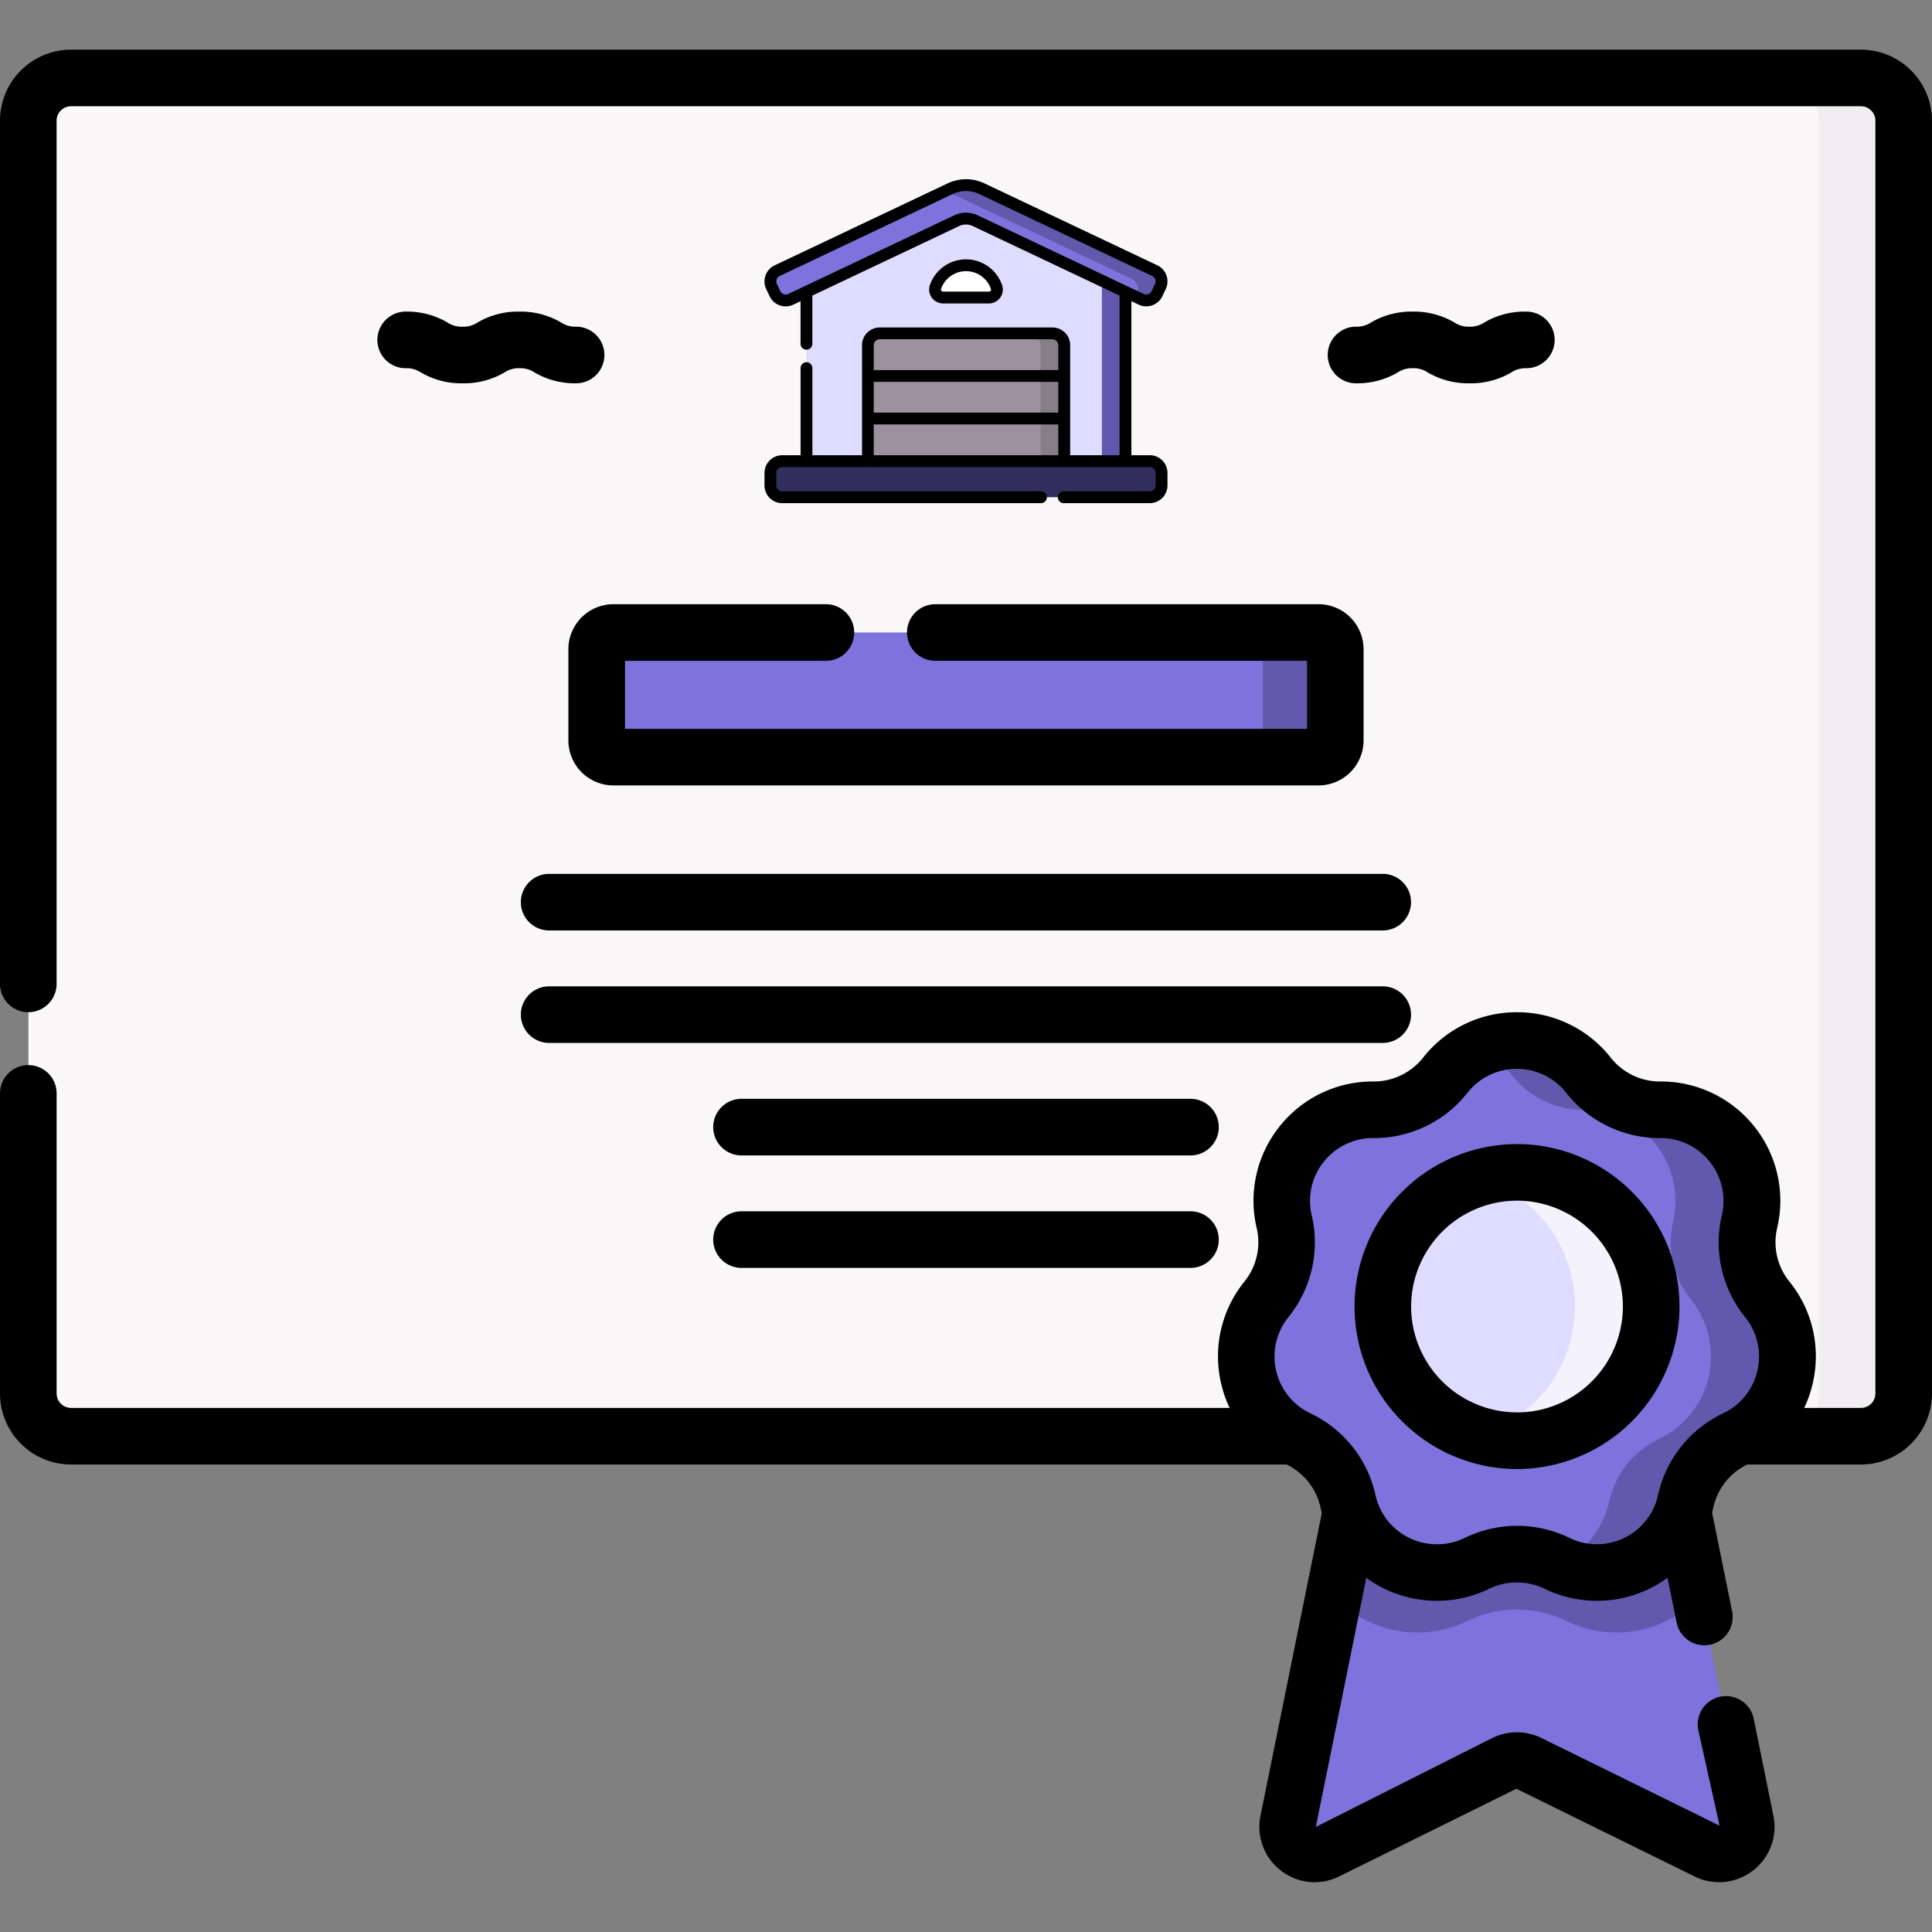
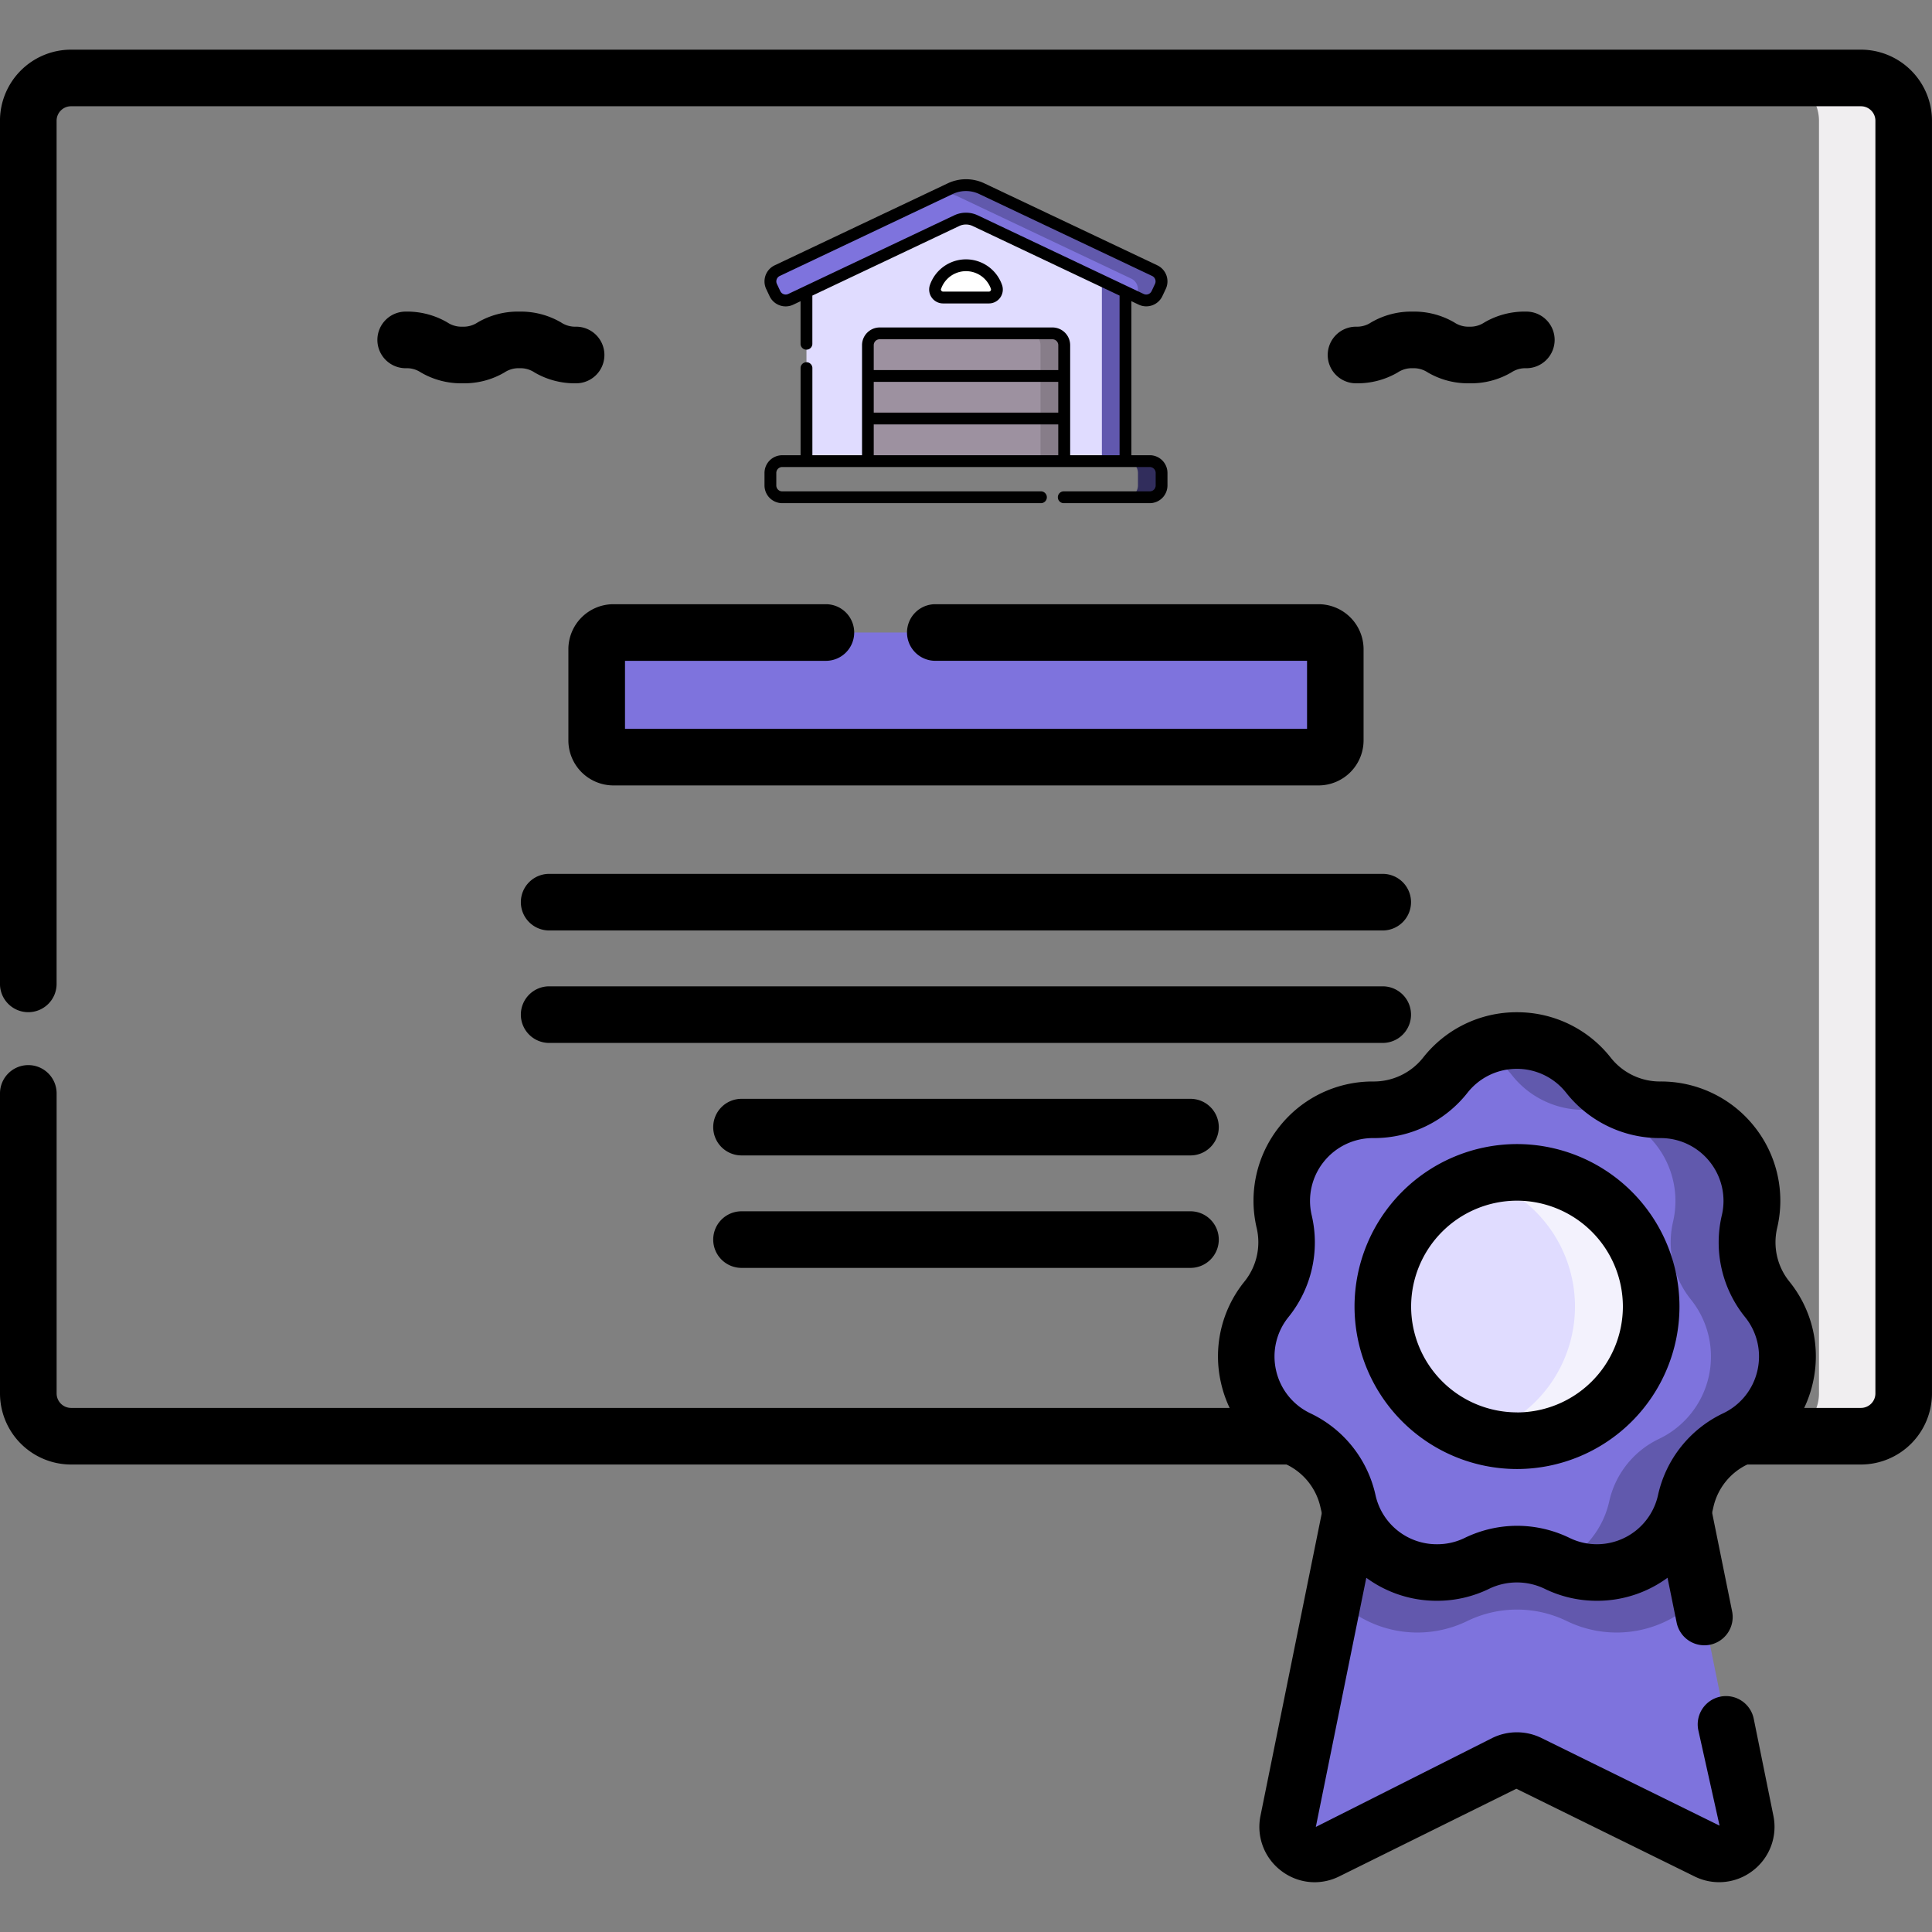
<svg xmlns="http://www.w3.org/2000/svg" width="77.113" height="77.113" viewBox="0 0 77.113 77.113">
  <rect x="0" y="0" width="77.113" height="77.113" fill="#808080" stroke="none" />
  <defs>
    <clipPath id="clip-path">
      <path id="path10557" d="M0-682.665H77.113v77.113H0Z" transform="translate(0 682.665)" />
    </clipPath>
  </defs>
  <g id="Group_5093" data-name="Group 5093" transform="translate(22429.5 -6438.335)">
    <g id="g10551" transform="translate(-22429.5 6438.335)">
      <g id="g10553" transform="translate(0 0)">
        <g id="g10555" clip-path="url(#clip-path)">
          <g id="g10561" transform="translate(1.13 3.115)">
-             <path id="path10563" d="M-574.4-425.693h-71.44a1.707,1.707,0,0,1-1.707-1.707v-50.8a1.707,1.707,0,0,1,1.707-1.707h71.44A1.707,1.707,0,0,1-572.7-478.2v50.8a1.707,1.707,0,0,1-1.707,1.707" transform="translate(647.552 479.903)" fill="#faf7f8" />
-           </g>
+             </g>
          <g id="g10565" transform="translate(70.894 3.115)">
            <path id="path10567" d="M-26.561,0h-3.382a1.707,1.707,0,0,1,1.707,1.707V52.5a1.707,1.707,0,0,1-1.707,1.707h3.382A1.707,1.707,0,0,0-24.854,52.5V1.707A1.707,1.707,0,0,0-26.561,0" transform="translate(29.944)" fill="#f0eef0" />
          </g>
          <g id="g10569" transform="translate(0 1.986)">
            <path id="path10571" d="M64.276-312.307H-7.164A2.84,2.84,0,0,1-10-315.143v-11.976a1.13,1.13,0,0,1,1.13-1.13,1.13,1.13,0,0,1,1.13,1.13v11.976a.578.578,0,0,0,.577.577h71.44a.578.578,0,0,0,.577-.577v-50.8a.578.578,0,0,0-.577-.577H-7.164a.578.578,0,0,0-.577.577v34.452a1.13,1.13,0,0,1-1.13,1.13,1.13,1.13,0,0,1-1.13-1.13v-34.452a2.84,2.84,0,0,1,2.836-2.836h71.44a2.84,2.84,0,0,1,2.837,2.836v50.8A2.84,2.84,0,0,1,64.276-312.307Z" transform="translate(10 368.775)" />
          </g>
          <g id="g10597" transform="translate(23.817 25.246)">
            <path id="path10599" d="M-226.287-39.062H-254.44a.663.663,0,0,1-.663-.663v-3.648a.663.663,0,0,1,.663-.663h28.153a.663.663,0,0,1,.663.663v3.648a.663.663,0,0,1-.663.663" transform="translate(255.103 44.036)" fill="#7e73dd" />
          </g>
          <g id="g10601" transform="translate(49.741 25.246)">
-             <path id="path10603" d="M-22.713,0h-2.892a.663.663,0,0,1,.663.663V4.311a.663.663,0,0,1-.663.663h2.892a.663.663,0,0,0,.663-.663V.663A.663.663,0,0,0-22.713,0" transform="translate(25.605)" fill="#6158ae" />
-           </g>
+             </g>
          <g id="g10605" transform="translate(22.687 24.116)">
            <path id="path10607" d="M-61.037-2.767H-89.19a1.8,1.8,0,0,1-1.793-1.793V-8.207A1.8,1.8,0,0,1-89.19-10h8.485a1.13,1.13,0,0,1,1.13,1.13,1.13,1.13,0,0,1-1.13,1.13h-8.018v2.715H-61.5V-7.741H-76.337a1.13,1.13,0,0,1-1.13-1.13A1.13,1.13,0,0,1-76.337-10h15.3a1.8,1.8,0,0,1,1.793,1.793v3.648A1.8,1.8,0,0,1-61.037-2.767Z" transform="translate(90.982 10)" />
          </g>
          <g id="g10609" transform="translate(20.789 34.879)">
            <path id="path10611" d="M24.4-7.741H-8.87A1.13,1.13,0,0,1-10-8.87,1.13,1.13,0,0,1-8.87-10H24.4a1.13,1.13,0,0,1,1.13,1.13A1.13,1.13,0,0,1,24.4-7.741Z" transform="translate(10 10)" />
          </g>
          <g id="g10613" transform="translate(20.789 39.368)">
            <path id="path10615" d="M24.4-7.741H-8.87A1.13,1.13,0,0,1-10-8.87,1.13,1.13,0,0,1-8.87-10H24.4a1.13,1.13,0,0,1,1.13,1.13A1.13,1.13,0,0,1,24.4-7.741Z" transform="translate(10 10)" />
          </g>
          <g id="g10617" transform="translate(28.467 43.858)">
            <path id="path10619" d="M9.049-7.741H-8.87A1.13,1.13,0,0,1-10-8.87,1.13,1.13,0,0,1-8.87-10H9.049a1.13,1.13,0,0,1,1.13,1.13A1.13,1.13,0,0,1,9.049-7.741Z" transform="translate(10 10)" />
          </g>
          <g id="g10621" transform="translate(28.467 48.347)">
            <path id="path10623" d="M9.049-7.741H-8.87A1.13,1.13,0,0,1-10-8.87,1.13,1.13,0,0,1-8.87-10H9.049a1.13,1.13,0,0,1,1.13,1.13A1.13,1.13,0,0,1,9.049-7.741Z" transform="translate(10 10)" />
          </g>
          <g id="g10625" transform="translate(51.395 58.723)">
            <path id="path10627" d="M-131.5-119.056l-7.113-3.5a1.083,1.083,0,0,0-.957,0l-7.113,3.5a1.083,1.083,0,0,1-1.54-1.187l2.831-13.974h12.6l2.831,13.974a1.083,1.083,0,0,1-1.54,1.187" transform="translate(148.246 134.217)" fill="#7e73dd" />
          </g>
          <g id="g10629" transform="translate(53.24 58.723)">
            <path id="path10631" d="M-106.873,0h-12.6l-1.009,4.979a4.541,4.541,0,0,0,5.322,1,4.541,4.541,0,0,1,3.975,0,4.541,4.541,0,0,0,5.322-1Z" transform="translate(120.482)" fill="#6258ad" />
          </g>
          <g id="g10633" transform="translate(50.266 57.593)">
            <path id="path10635" d="M-155.039-43.971a2.2,2.2,0,0,1-1.348-.463,2.2,2.2,0,0,1-.818-2.192l2.831-13.974a1.13,1.13,0,0,1,1.107-.905h12.6a1.13,1.13,0,0,1,1.107.905l1.179,5.818a1.13,1.13,0,0,1-.883,1.331,1.13,1.13,0,0,1-1.331-.883l-1-4.913h-10.754l-2.648,13.069,7.047-3.552a2.227,2.227,0,0,1,1.955,0l7.113,3.5-.85-3.818a1.13,1.13,0,0,1,.883-1.331,1.13,1.13,0,0,1,1.331.883l.784,3.869a2.2,2.2,0,0,1-.818,2.192,2.2,2.2,0,0,1-2.328.232l-7.113-3.5-7.072,3.5A2.217,2.217,0,0,1-155.039-43.971Z" transform="translate(157.25 61.505)" />
          </g>
          <g id="g10637" transform="translate(49.753 41.532)">
            <path id="path10639" d="M-107.2-10.852h0a3.639,3.639,0,0,0,2.87,1.382,3.639,3.639,0,0,1,3.559,4.463A3.638,3.638,0,0,0-100.06-1.9a3.639,3.639,0,0,1-1.27,5.566,3.639,3.639,0,0,0-1.986,2.49,3.639,3.639,0,0,1-5.144,2.477,3.639,3.639,0,0,0-3.185,0,3.639,3.639,0,0,1-5.144-2.477,3.639,3.639,0,0,0-1.986-2.49,3.639,3.639,0,0,1-1.27-5.566,3.638,3.638,0,0,0,.709-3.105,3.639,3.639,0,0,1,3.559-4.463,3.639,3.639,0,0,0,2.87-1.382,3.639,3.639,0,0,1,5.709,0" transform="translate(120.849 12.234)" fill="#7e73dd" />
          </g>
          <g id="g10641" transform="translate(59.021 41.532)">
            <path id="path10643" d="M-90.467-81.136h0a3.638,3.638,0,0,1-.709-3.105,3.639,3.639,0,0,0-3.559-4.463,3.639,3.639,0,0,1-2.87-1.382,3.64,3.64,0,0,0-4.382-1.047,3.618,3.618,0,0,1,1.326,1.047,3.638,3.638,0,0,0,2.87,1.382,3.639,3.639,0,0,1,3.56,4.463,3.639,3.639,0,0,0,.709,3.105,3.639,3.639,0,0,1-1.27,5.566,3.639,3.639,0,0,0-1.986,2.49A3.619,3.619,0,0,1-98.8-70.574a3.638,3.638,0,0,0,5.079-2.506,3.639,3.639,0,0,1,1.986-2.49,3.639,3.639,0,0,0,1.27-5.566" transform="translate(101.988 91.469)" fill="#6159ad" />
          </g>
          <g id="g10645" transform="translate(48.622 40.402)">
            <path id="path10647" d="M-118.929-22.234a4.742,4.742,0,0,1,3.74,1.811,2.5,2.5,0,0,0,1.969.953,4.758,4.758,0,0,1,3.765,1.8,4.743,4.743,0,0,1,.91,4.046,2.493,2.493,0,0,0,.489,2.141,4.742,4.742,0,0,1,.933,4.05,4.742,4.742,0,0,1-2.6,3.244,2.494,2.494,0,0,0-1.37,1.717,4.744,4.744,0,0,1-4.656,3.729,4.725,4.725,0,0,1-2.084-.483,2.552,2.552,0,0,0-2.2,0,4.725,4.725,0,0,1-2.084.483,4.744,4.744,0,0,1-4.656-3.729,2.494,2.494,0,0,0-1.369-1.717,4.742,4.742,0,0,1-2.6-3.244,4.742,4.742,0,0,1,.933-4.05,2.494,2.494,0,0,0,.489-2.141,4.743,4.743,0,0,1,.91-4.046,4.743,4.743,0,0,1,3.734-1.8h0a2.511,2.511,0,0,0,2-.953A4.742,4.742,0,0,1-118.929-22.234ZM-115.746-1A2.5,2.5,0,0,0-113.3-2.963a4.74,4.74,0,0,1,2.6-3.263,2.5,2.5,0,0,0,1.367-1.707,2.5,2.5,0,0,0-.491-2.131,4.739,4.739,0,0,1-.929-4.069,2.5,2.5,0,0,0-.479-2.129,2.5,2.5,0,0,0-1.964-.949,4.758,4.758,0,0,1-3.772-1.811,2.5,2.5,0,0,0-1.968-.953,2.5,2.5,0,0,0-1.968.953,4.742,4.742,0,0,1-3.741,1.811,2.511,2.511,0,0,0-2,.949,2.5,2.5,0,0,0-.479,2.129,4.739,4.739,0,0,1-.929,4.069,2.5,2.5,0,0,0-.491,2.131,2.5,2.5,0,0,0,1.367,1.707,4.739,4.739,0,0,1,2.6,3.263A2.5,2.5,0,0,0-122.111-1a2.485,2.485,0,0,0,1.1-.255,4.8,4.8,0,0,1,2.087-.481,4.8,4.8,0,0,1,2.087.481A2.485,2.485,0,0,0-115.746-1Z" transform="translate(130.856 22.234)" />
          </g>
          <g id="g10649" transform="translate(55.194 46.794)">
            <path id="path10651" d="M-84.108-42.054A5.355,5.355,0,0,1-89.463-36.7a5.355,5.355,0,0,1-5.355-5.355,5.355,5.355,0,0,1,5.355-5.355,5.355,5.355,0,0,1,5.355,5.355" transform="translate(94.818 47.409)" fill="#e0dcff" />
          </g>
          <g id="g10653" transform="translate(59.029 46.794)">
            <path id="path10655" d="M-11.941,0a5.357,5.357,0,0,0-1.521.22A5.356,5.356,0,0,1-9.627,5.355a5.356,5.356,0,0,1-3.835,5.135,5.346,5.346,0,0,0,1.521.22A5.355,5.355,0,0,0-6.585,5.355,5.355,5.355,0,0,0-11.941,0" transform="translate(13.461)" fill="#f3f2fd" />
          </g>
          <g id="g10657" transform="translate(54.065 45.664)">
            <path id="path10659" d="M-98.334-57.409a6.492,6.492,0,0,1,6.485,6.485,6.492,6.492,0,0,1-6.485,6.485,6.492,6.492,0,0,1-6.485-6.485A6.492,6.492,0,0,1-98.334-57.409Zm0,10.711a4.231,4.231,0,0,0,4.226-4.226,4.231,4.231,0,0,0-4.226-4.226,4.23,4.23,0,0,0-4.226,4.226A4.23,4.23,0,0,0-98.334-46.7Z" transform="translate(104.818 57.409)" />
          </g>
          <g id="g10661" transform="translate(15.063 12.437)">
            <path id="path10663" d="M-2.064-7.138a3.184,3.184,0,0,1-1.664-.433,1.012,1.012,0,0,0-.6-.169,1.011,1.011,0,0,0-.6.169A3.184,3.184,0,0,1-6.6-7.138a3.184,3.184,0,0,1-1.664-.433,1.011,1.011,0,0,0-.6-.169A1.13,1.13,0,0,1-10-8.87,1.13,1.13,0,0,1-8.87-10a3.184,3.184,0,0,1,1.664.433,1.011,1.011,0,0,0,.6.169A1.012,1.012,0,0,0-6-9.567,3.184,3.184,0,0,1-4.333-10a3.184,3.184,0,0,1,1.664.433,1.011,1.011,0,0,0,.6.169,1.13,1.13,0,0,1,1.13,1.13A1.13,1.13,0,0,1-2.064-7.138Z" transform="translate(10 10)" />
          </g>
          <g id="g10665" transform="translate(52.985 12.437)">
            <path id="path10667" d="M-64.59-7.138a3.184,3.184,0,0,1-1.664-.433,1.011,1.011,0,0,0-.6-.169,1.012,1.012,0,0,0-.6.169,3.184,3.184,0,0,1-1.664.433,1.13,1.13,0,0,1-1.13-1.13,1.13,1.13,0,0,1,1.13-1.13,1.011,1.011,0,0,0,.6-.169A3.184,3.184,0,0,1-66.859-10a3.184,3.184,0,0,1,1.664.433,1.012,1.012,0,0,0,.6.169,1.011,1.011,0,0,0,.6-.169A3.184,3.184,0,0,1-62.321-10a1.13,1.13,0,0,1,1.13,1.13,1.13,1.13,0,0,1-1.13,1.13,1.011,1.011,0,0,0-.6.169A3.184,3.184,0,0,1-64.59-7.138Z" transform="translate(70.257 10)" />
          </g>
        </g>
      </g>
    </g>
    <g id="garage" transform="translate(-22398.986 6445.489)">
      <g id="Group_3404" data-name="Group 3404" transform="translate(1.675 1.151)">
        <path id="Path_21419" data-name="Path 21419" d="M66.067,89.927,59.7,86.911l-6.366,3.016v7.084H66.067Z" transform="translate(-53.334 -86.911)" fill="#e0dcff" />
      </g>
      <g id="Group_3405" data-name="Group 3405" transform="translate(13.466 3.721)">
        <path id="Path_21420" data-name="Path 21420" d="M428.667,168.7v7.53h.942v-7.084Z" transform="translate(-428.667 -168.701)" fill="#6158ae" />
      </g>
      <g id="Group_3406" data-name="Group 3406" transform="translate(0.236 0.236)">
        <path id="Path_21421" data-name="Path 21421" d="M22.3,62.34,15.677,59.2a.867.867,0,0,0-.743,0L8.313,62.34a.474.474,0,0,1-.632-.226l-.135-.286a.474.474,0,0,1,.226-.632l6.9-3.27a1.477,1.477,0,0,1,1.264,0l6.9,3.27a.474.474,0,0,1,.226.632l-.135.286a.474.474,0,0,1-.632.226Z" transform="translate(-7.5 -57.784)" fill="#7e73dd" />
      </g>
      <g id="Group_3407" data-name="Group 3407" transform="translate(4.124 6.151)">
        <path id="Path_21422" data-name="Path 21422" d="M139.114,251.176h-7.836v-4.628a.471.471,0,0,1,.471-.471h6.894a.471.471,0,0,1,.471.471Z" transform="translate(-131.278 -246.076)" fill="#9d91a0" />
      </g>
      <g id="Group_3408" data-name="Group 3408" transform="translate(0.236 11.251)">
-         <path id="Path_21423" data-name="Path 21423" d="M7.5,409.381v-.5a.471.471,0,0,1,.471-.471h14.67a.471.471,0,0,1,.471.471v.5a.471.471,0,0,1-.471.471H7.971A.471.471,0,0,1,7.5,409.381Z" transform="translate(-7.5 -408.412)" fill="#312d5c" />
-       </g>
+         </g>
      <g id="Group_3409" data-name="Group 3409" transform="translate(7.043 0.236)">
        <path id="Path_21424" data-name="Path 21424" d="M232.747,61.2l-6.9-3.27a1.477,1.477,0,0,0-1.264,0l-.366.173a1.476,1.476,0,0,1,.688.141l6.9,3.27a.474.474,0,0,1,.226.632l-.044.093.219.1a.474.474,0,0,0,.632-.226l.135-.286A.474.474,0,0,0,232.747,61.2Z" transform="translate(-224.214 -57.785)" fill="#6159ac" />
      </g>
      <g id="Group_3410" data-name="Group 3410" transform="translate(10.546 6.151)">
        <path id="Path_21425" data-name="Path 21425" d="M336.664,246.076h-.942a.471.471,0,0,1,.471.471v4.628h.942v-4.628A.471.471,0,0,0,336.664,246.076Z" transform="translate(-335.722 -246.076)" fill="#877d89" />
      </g>
      <g id="Group_3411" data-name="Group 3411" transform="translate(14.435 11.251)">
        <path id="Path_21426" data-name="Path 21426" d="M460.442,408.412H459.5a.471.471,0,0,1,.471.471v.5a.471.471,0,0,1-.471.471h.942a.471.471,0,0,0,.471-.471v-.5A.471.471,0,0,0,460.442,408.412Z" transform="translate(-459.5 -408.412)" fill="#312d5c" />
      </g>
      <g id="Group_3412" data-name="Group 3412" transform="translate(6.808 3.434)">
        <path id="Path_21427" data-name="Path 21427" d="M217.037,160.871a.32.32,0,0,1-.3-.426,1.288,1.288,0,0,1,2.431,0,.32.32,0,0,1-.3.426Z" transform="translate(-216.718 -159.583)" fill="#fff" />
      </g>
      <g id="Group_3413" data-name="Group 3413" transform="translate(0 0)">
        <path id="Path_21428" data-name="Path 21428" d="M15.377,61.279h-.733V55.131l.29.138a.711.711,0,0,0,.946-.338l.135-.286a.71.71,0,0,0-.338-.946l-6.9-3.27a1.706,1.706,0,0,0-1.466,0L.406,53.7a.711.711,0,0,0-.338.946l.135.286a.709.709,0,0,0,.946.338l.29-.138v1.714a.236.236,0,0,0,.471,0V54.908l5.86-2.776a.629.629,0,0,1,.541,0l5.861,2.776v6.372H12.2V56.887a.708.708,0,0,0-.707-.707H4.6a.708.708,0,0,0-.707.707v4.393H1.911V57.788a.236.236,0,0,0-.471,0v3.492H.707A.708.708,0,0,0,0,61.986v.5a.708.708,0,0,0,.707.707H11.018a.236.236,0,1,0,0-.471H.707a.236.236,0,0,1-.236-.236v-.5a.236.236,0,0,1,.236-.236h14.67a.236.236,0,0,1,.236.236v.5a.236.236,0,0,1-.236.236H11.96a.236.236,0,1,0,0,.471h3.417a.708.708,0,0,0,.707-.707v-.5A.708.708,0,0,0,15.377,61.279ZM7.57,51.706.948,54.843a.239.239,0,0,1-.318-.114l-.135-.286a.239.239,0,0,1,.114-.318l6.9-3.27a1.237,1.237,0,0,1,1.063,0l6.9,3.27a.239.239,0,0,1,.114.318l-.135.286a.239.239,0,0,1-.318.114L8.514,51.706a1.1,1.1,0,0,0-.944,0ZM4.36,58.351h7.365V59.58H4.36Zm.236-1.7h6.894a.236.236,0,0,1,.236.236v.993H4.36v-.993A.236.236,0,0,1,4.6,56.651ZM4.36,61.279V60.051h7.365v1.229Z" transform="translate(0 -50.264)" />
        <path id="Path_21429" data-name="Path 21429" d="M209.784,153.842h1.829a.555.555,0,0,0,.523-.74,1.524,1.524,0,0,0-2.876,0,.555.555,0,0,0,.523.74Zm-.079-.584a1.053,1.053,0,0,1,1.987,0,.083.083,0,0,1-.011.077.082.082,0,0,1-.068.035h-1.829a.082.082,0,0,1-.068-.035A.083.083,0,0,1,209.7,153.258Z" transform="translate(-202.656 -148.885)" />
      </g>
    </g>
  </g>
</svg>